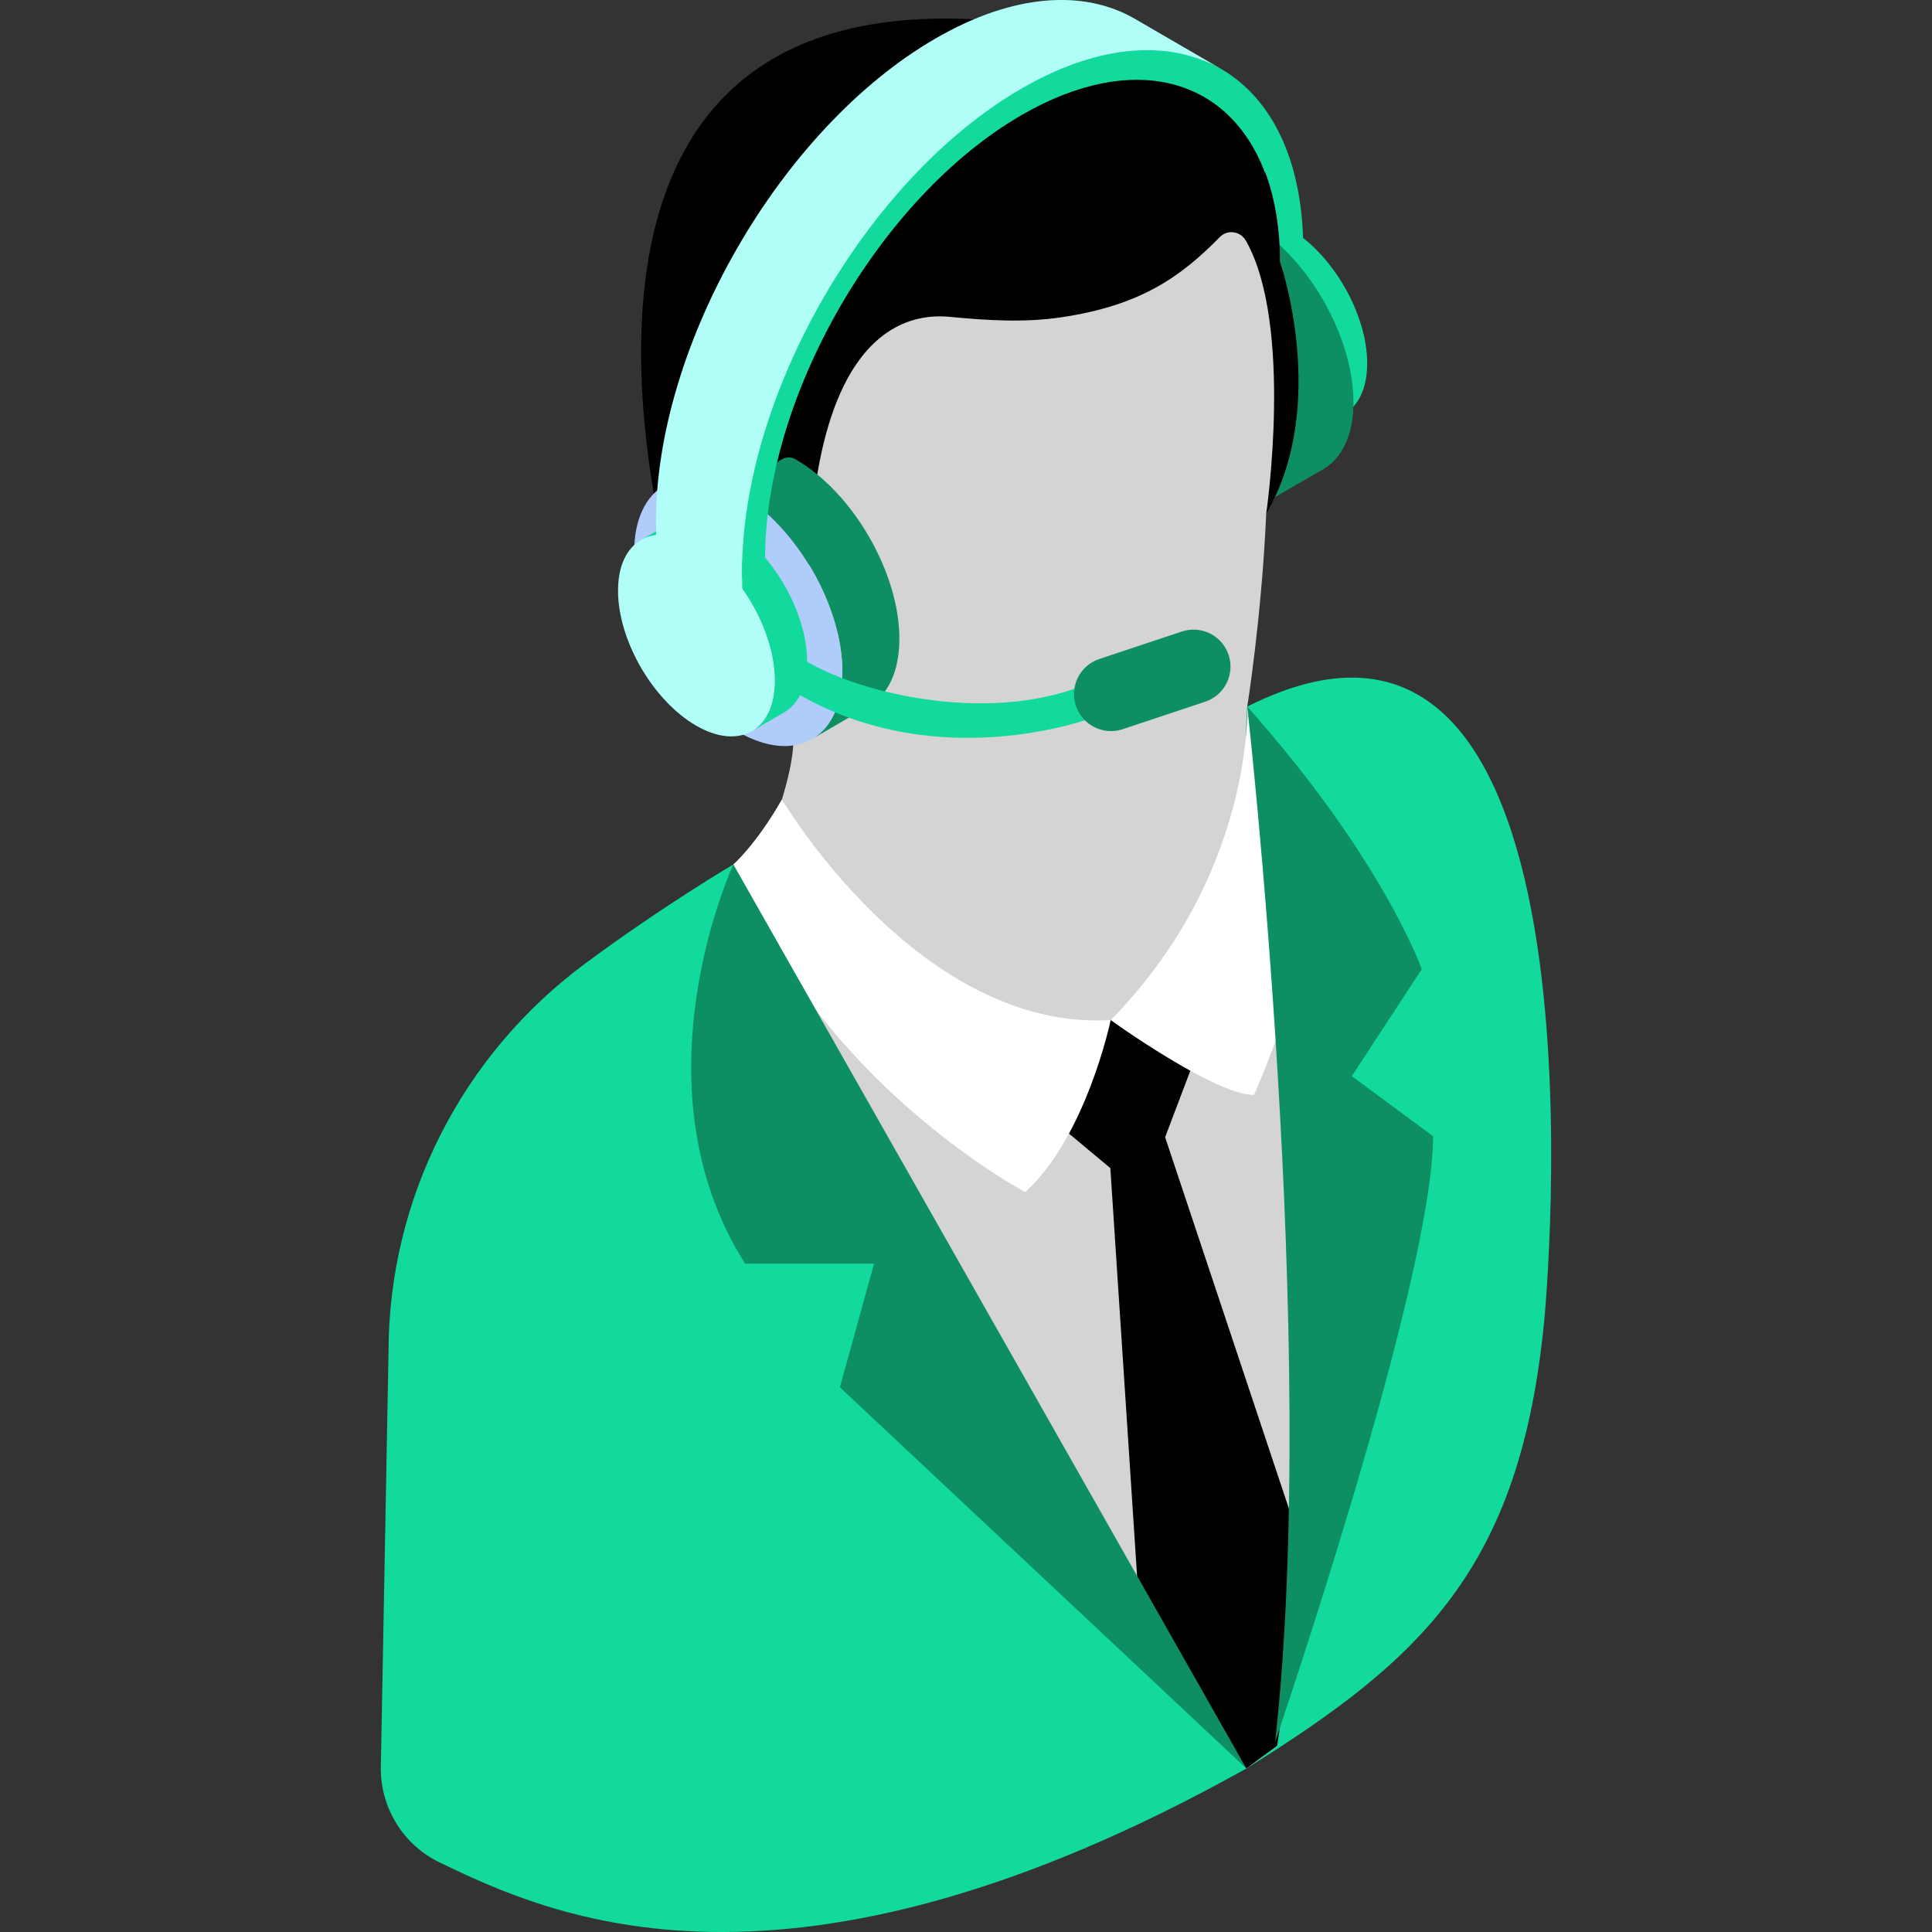
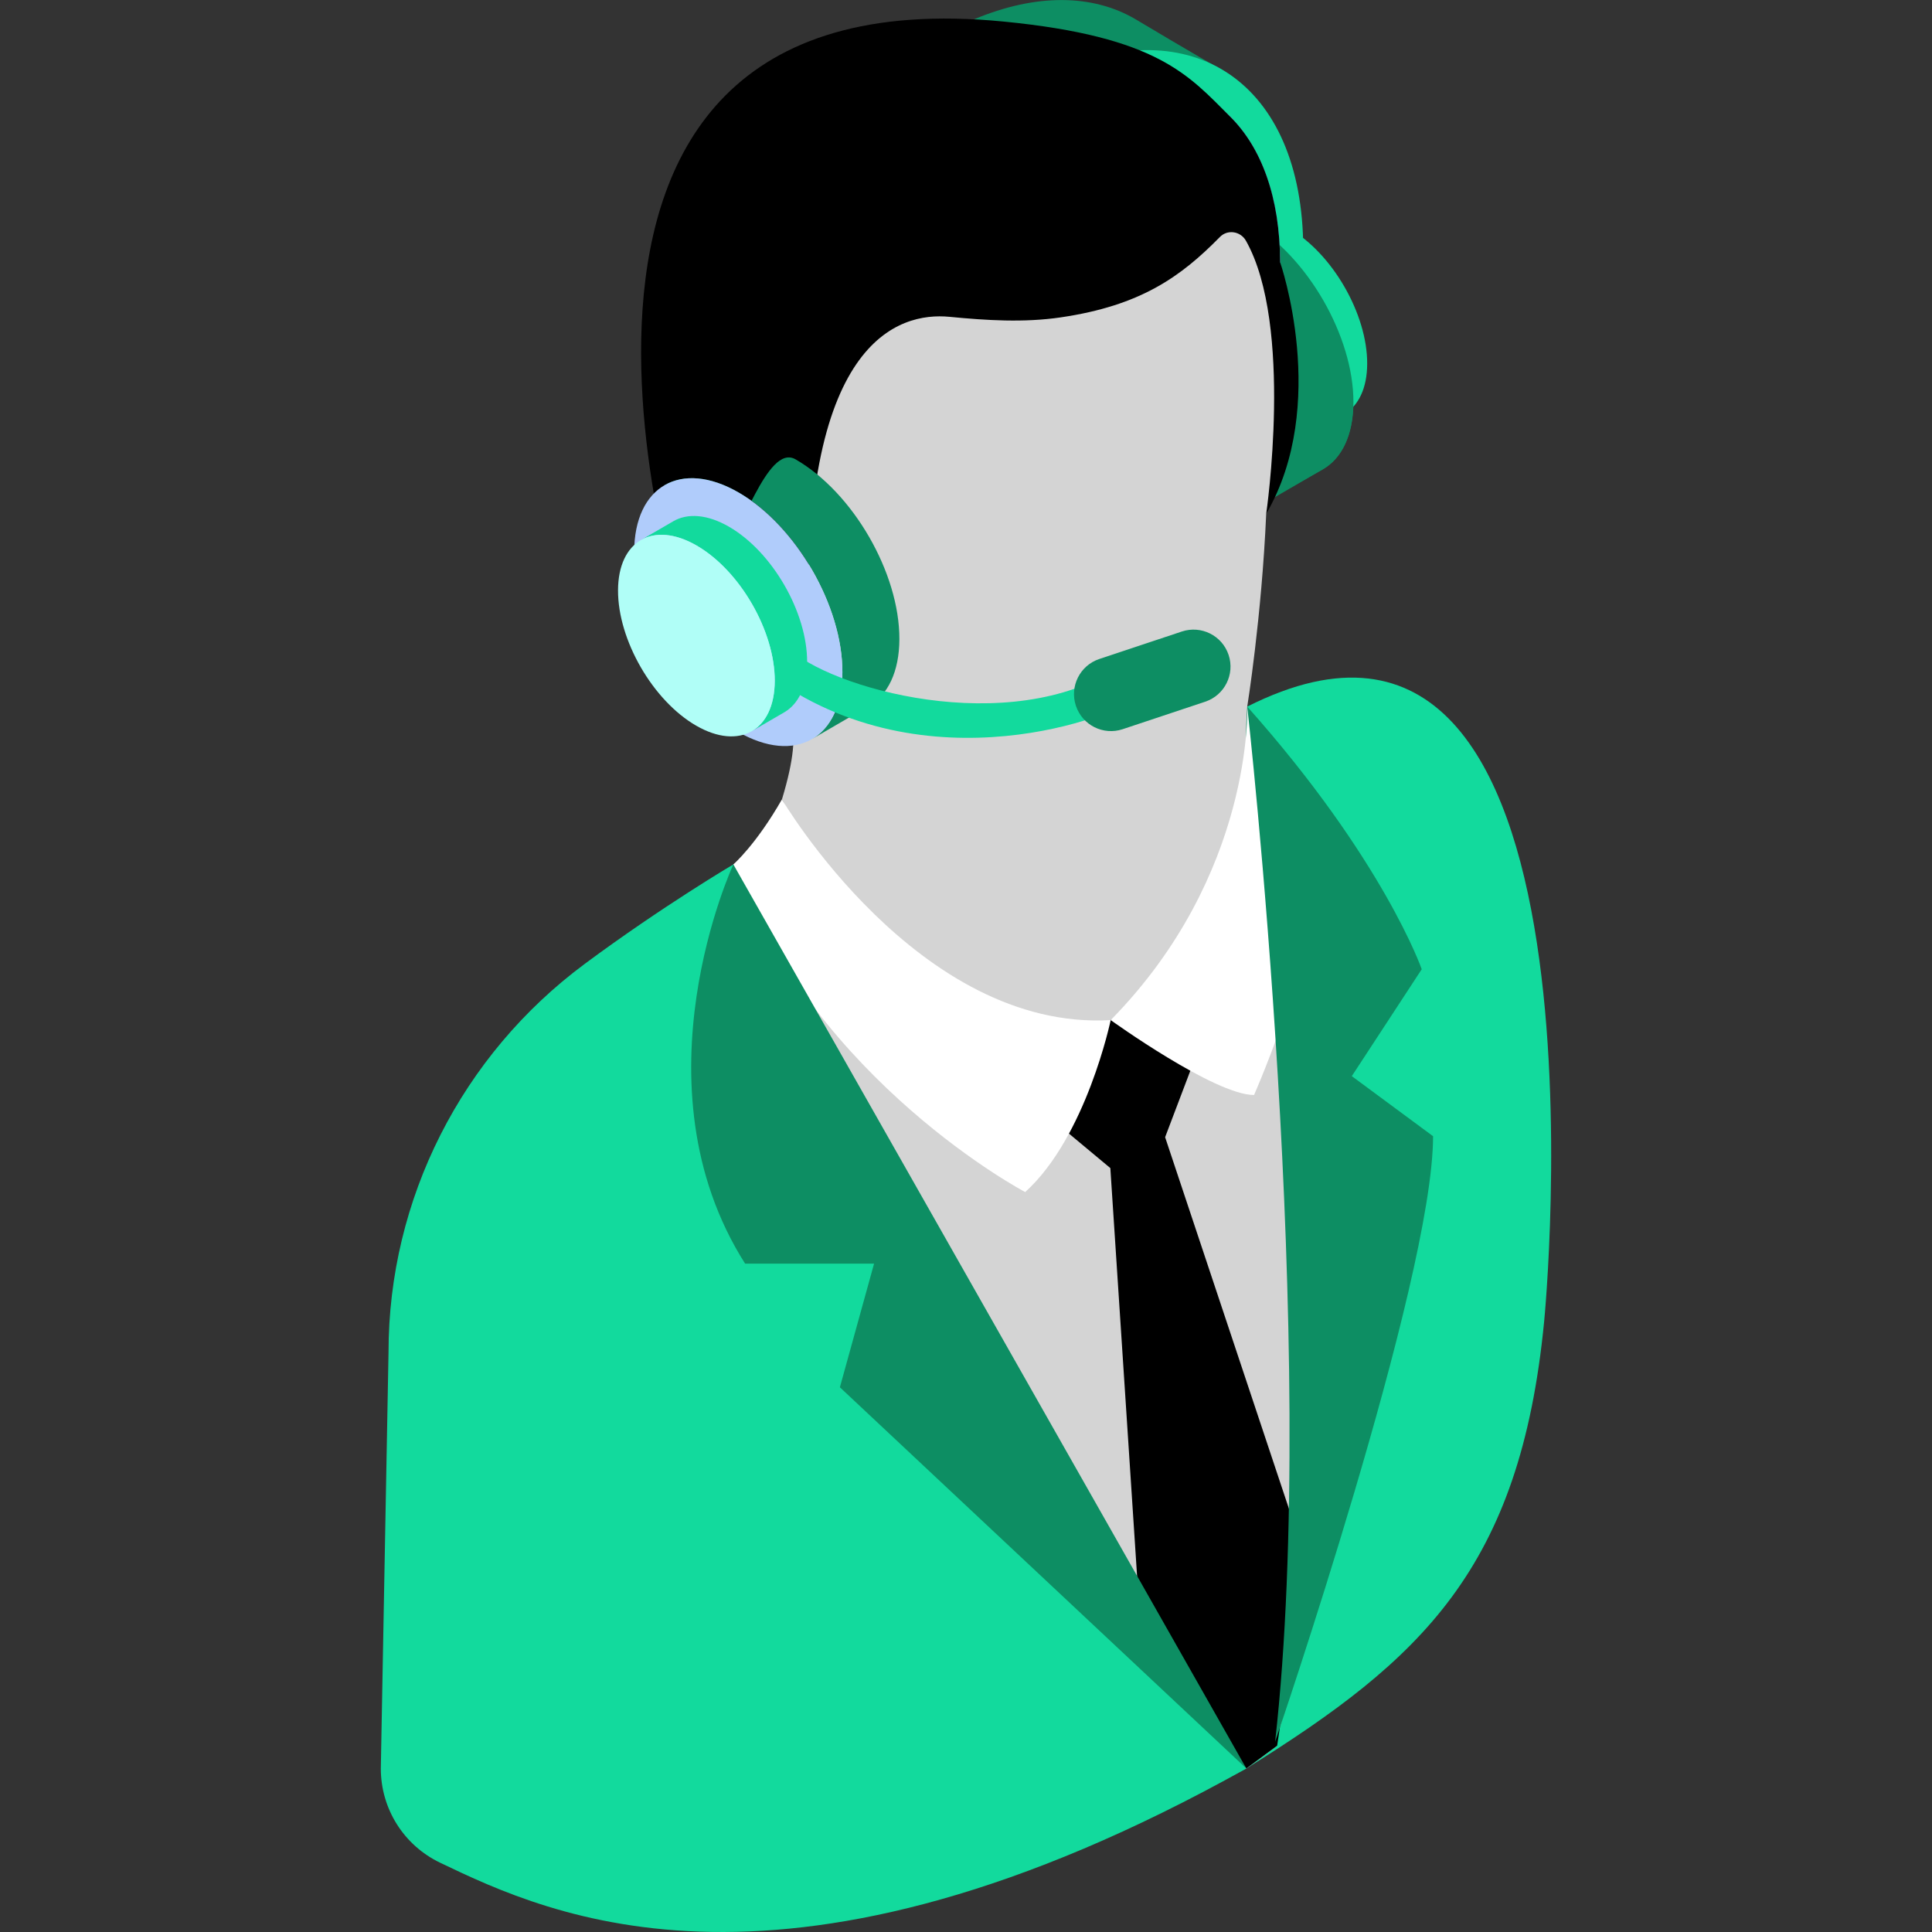
<svg xmlns="http://www.w3.org/2000/svg" width="280" height="280" viewBox="0 0 280 280">
  <rect x="0" y="0" width="280" height="280" fill="#333333" stroke="none" />
  <g id="a" />
  <g id="b" />
  <g id="c">
    <g id="d">
      <path d="M180.649,102.505s2.024-12.978,2.681-27.941c0-0,1.054-1.802,1.436-2.617l6.983-3.95c2.584-1.502,4.214-4.635,4.371-9.051,1.266-1.375,1.015-3.489,1.023-6.235,.018-6.418-3.998-14.067-9.305-18.227-.464-14.086-9.081-23.443-10.547-24.25-3.381-1.861-12.778-7.479-12.778-7.479-6.156-3.588-14.301-3.757-23.375,.057-50.267,15.55-35.31,104.21-33.401,103.653,2.643,1.368,5.657,1.434,7.772,1.13-.118,1.888-.638,9.83-.638,9.83-3.776,6.607-18.011,15.877-29.298,24.255-17.828,13.233,28.235,151.942,95.057,114.622h0l0-0c0-0,.066-.041,.192-.119,25.136-15.695,54.394-181.202-.175-153.678Z" fill="#0d8e63" />
      <g>
        <g>
          <g>
            <g>
              <path d="M188.876,36.068c-.068-24.123-16.12-34.792-36.56-25.44v3.884c18.599-8.311,33.146,1.489,33.208,23.491l1.396-.784,2.115,4.927-.16-6.077Z" fill="#12da9d" />
              <g>
                <path d="M178.742,32.311c2.065-1.2,4.925-1.031,8.082,.792,6.274,3.622,11.341,12.398,11.32,19.607-.01,3.581-1.274,6.101-3.312,7.286l-3.667,2.131c2.038-1.185,3.302-3.704,3.312-7.285,.02-7.209-5.046-15.986-11.32-19.608-3.157-1.822-6.017-1.992-8.082-.792l3.667-2.131Z" fill="#12da9d" />
              </g>
              <path d="M170.371,31.211c2.744-1.594,6.543-1.369,10.738,1.053,8.336,4.813,15.068,16.473,15.041,26.052-.014,4.758-1.693,8.106-4.401,9.68l-8.259,4.799c2.708-1.574,4.388-4.921,4.401-9.679,.027-9.579-6.705-21.241-15.041-26.054-4.195-2.421-7.995-2.647-10.738-1.053l8.259-4.799Z" fill="#0d8e63" />
              <path d="M172.85,37.064c-8.336-4.813-15.112-.951-15.139,8.628-.027,9.578,6.705,21.239,15.041,26.052,8.336,4.813,15.112,.951,15.139-8.627,.027-9.579-6.705-21.24-15.041-26.053Z" fill="#0d8e63" />
              <path d="M172.476,42.445c-5.749-3.319-10.423-.656-10.441,5.951-.019,6.606,4.624,14.648,10.374,17.967,5.749,3.319,10.423,.656,10.441-5.95,.019-6.607-4.624-14.649-10.374-17.968Z" fill="#1b2a4f" />
              <path d="M173.885,64.632c-5.749-3.319-10.392-11.361-10.374-17.967,.005-1.86,.379-3.407,1.042-4.596-1.561,1.192-2.51,3.36-2.518,6.326-.019,6.606,4.624,14.648,10.374,17.967,4.131,2.385,7.707,1.681,9.399-1.355-1.916,1.463-4.755,1.453-7.923-.376Z" fill="#384e85" />
            </g>
            <path d="M162.141,6.825c6.71,3.897,10.875,12.179,10.906,23.919l.157,6.085,12.476,7.248-.157-6.069c-.031-11.755-4.196-20.037-10.906-23.934l-12.476-7.248Z" fill="#9aadfd" />
            <g>
              <path d="M183.507,74.476c-.657,14.963-2.748,27.931-2.748,27.931-1.022,14.08,2.757,24.529-1.211,28.364-.225,11.472-3.796,26.597-3.796,26.597l-38.606,2.214-23.819-43.733c3.649-12.08,.286-12.284-.606-16.645-.178-.872-.305-1.342-.305-1.342,2.771,13.141-6.442-43.648,4.848-62.123,9.713-15.895,65.665-14.881,68.542,4.187,2.715,14.874,2.502,21.788-2.298,34.549Z" fill="#d4d4d4" />
              <path d="M185.525,38.003c-.027-9.411-2.704-16.59-7.214-21.074-6.034-5.998-10.474-11.629-32.89-13.808-78.492-7.632-45.725,88.994-45.725,88.994l17.573,1.173c-1.645-44.167,13.092-48.073,20.333-47.373,5.378,.521,10.79,.865,16.136,.079,11.559-1.699,17.38-5.869,23.069-11.658,1.106-1.125,2.984-.826,3.76,.547,6.943,12.284,2.939,39.591,2.939,39.591,9.202-15.822,2.018-36.473,2.018-36.473Z" />
            </g>
          </g>
          <g>
            <g>
              <g>
                <g>
                  <path d="M104.566,79.797c2.744-1.594,6.543-15.645,10.738-13.222,8.336,4.813,15.068,16.473,15.041,26.052-.014,4.758-1.693,8.106-4.401,9.68l-8.259,4.799c2.708-1.574,4.388-4.921,4.401-9.679,.027-9.579-6.705-21.241-15.041-26.054-4.195-2.421-7.995-2.647-10.738-1.053l8.259,9.476Z" fill="#0d8e63" />
                  <path d="M107.045,71.374c-8.336-4.813-15.112-.951-15.139,8.628-.027,9.578,6.705,21.239,15.041,26.052,8.336,4.813,15.112,.951,15.139-8.627,.027-9.579-6.705-21.24-15.041-26.053Z" fill="#b0ccfb" />
                </g>
                <g>
                  <path d="M97.573,75.547c2.065-1.2,4.925-1.031,8.082,.792,6.274,3.622,11.341,12.398,11.32,19.607-.01,3.581-1.274,6.101-3.312,7.286l-4.691,2.726c2.038-1.185,3.302-3.704,3.312-7.285,.02-7.209-5.046-15.986-11.32-19.608-3.157-1.822-6.017-1.992-8.082-.792l4.691-2.726Z" fill="#12da9d" />
                </g>
                <path d="M100.963,79.065c-6.274-3.622-11.374-.716-11.394,6.493-.02,7.209,5.046,15.985,11.32,19.607,6.274,3.622,11.374,.716,11.394-6.493,.02-7.209-5.046-15.985-11.32-19.607Z" fill="#b0fef7" />
              </g>
              <g>
-                 <path d="M95.068,75.769l.157,13.749,12.476,7.248-.157-13.733c0-16.738,15.115-54.714,41.03-68.884,11.284-6.506,21.03-8.436,28.432-4.145l-12.492-7.248c-7.386-4.306-17.633-3.709-28.916,2.813-22.426,12.949-40.608,44.443-40.53,70.2Z" fill="#b0fef7" />
-               </g>
+                 </g>
            </g>
-             <path d="M148.077,12.818c-22.425,12.947-40.607,44.439-40.534,70.208l.02,.761h3.392l-.071-2.69c-.067-23.647,16.625-52.558,37.204-64.44,16.221-9.365,30.05-5.353,35.229,8.329h4.143c-4.65-17.37-20.543-23.045-39.382-12.169Z" fill="#12da9d" />
          </g>
        </g>
        <g>
          <g>
            <path d="M180.759,102.407s1.658,49.201-17.71,53.801c-23.519,5.584-36.89-26.999-56.764-30.931,0,0-10.258,6.041-21.548,14.421-17.828,13.233-28.429,34.071-28.429,56.273l-1.117,60.332c0,5.84,3.325,11.127,8.59,13.653,15.922,7.637,50.029,23.668,116.851-13.653,0,0,.066-.041,.192-.119,25.136-15.695,39.492-28.806,42.966-64.674,0-0,11.537-116.627-43.032-89.103Z" fill="#12da9d" />
            <g>
              <g>
                <path d="M185.365,109.963c-.639,.209-1.265,.383-1.926,.647-1.065,12.461-7.175,28.534-22.469,37.23,0,0-17.525,10.166-38.64-11.826-4.995-.079-10.326-9.605-16.046-10.737,0,0,51.538,104.491,74.347,131.026,0,0,1.774-1.245,4.464-3.298l-.297-.574c0,0,19.843-53.688,.566-142.467Z" fill="#d4d4d4" />
                <polygon points="179.194 137.562 168.858 164.811 189.145 225.681 185.096 253.005 180.632 256.303 165.3 236.113 160.919 169.288 145.589 156.514 179.194 137.562" />
                <g>
-                   <path d="M180.759,102.407s.987,24.303-19.789,45.433c0,0,15.064,10.856,20.776,10.856,0,0,10.575-23.999,8.961-35.62-1.614-11.62-7.962-10.461-9.948-20.669Z" fill="#fff" />
+                   <path d="M180.759,102.407s.987,24.303-19.789,45.433c0,0,15.064,10.856,20.776,10.856,0,0,10.575-23.999,8.961-35.62-1.614-11.62-7.962-10.461-9.948-20.669" fill="#fff" />
                  <path d="M106.284,125.277s3.266-2.821,7.042-9.428c0,0,19.736,33.613,47.644,31.992,0,0-3.529,16.904-12.389,24.921,0,0-30.173-15.847-42.297-47.484Z" fill="#fff" />
                </g>
              </g>
              <g>
                <path d="M107.984,183.133h18.693l-4.955,17.922,58.909,55.248L106.284,125.277s-14.821,31.844,1.7,57.856Z" fill="#0d8e63" />
                <path d="M206.049,140.47s-5.519-15.878-25.29-38.063c0,0,10.478,92.883,4.04,150.023,0,0,22.893-66.854,22.893-87.762l-11.779-8.706,10.135-15.492Z" fill="#0d8e63" />
              </g>
            </g>
          </g>
          <g>
            <path d="M162.182,96.676c-15.874,10.431-42.109,3.124-48.162-2.954-.882,2.077,.24,3.347-.694,5.412,23.455,15.504,51.16,3.271,50.185,2.33-.571-2.031-.769-2.754-1.329-4.788Z" fill="#12da9d" />
            <path d="M178.059,94.917c-.935-2.809-3.97-4.328-6.778-3.393l-11.963,3.984c-2.808,.935-4.326,3.971-3.391,6.78,.935,2.809,3.97,4.328,6.778,3.393l11.963-3.985c2.808-.935,4.326-3.971,3.391-6.78Z" fill="#0d8e63" />
          </g>
        </g>
      </g>
    </g>
  </g>
  <g id="e" />
</svg>